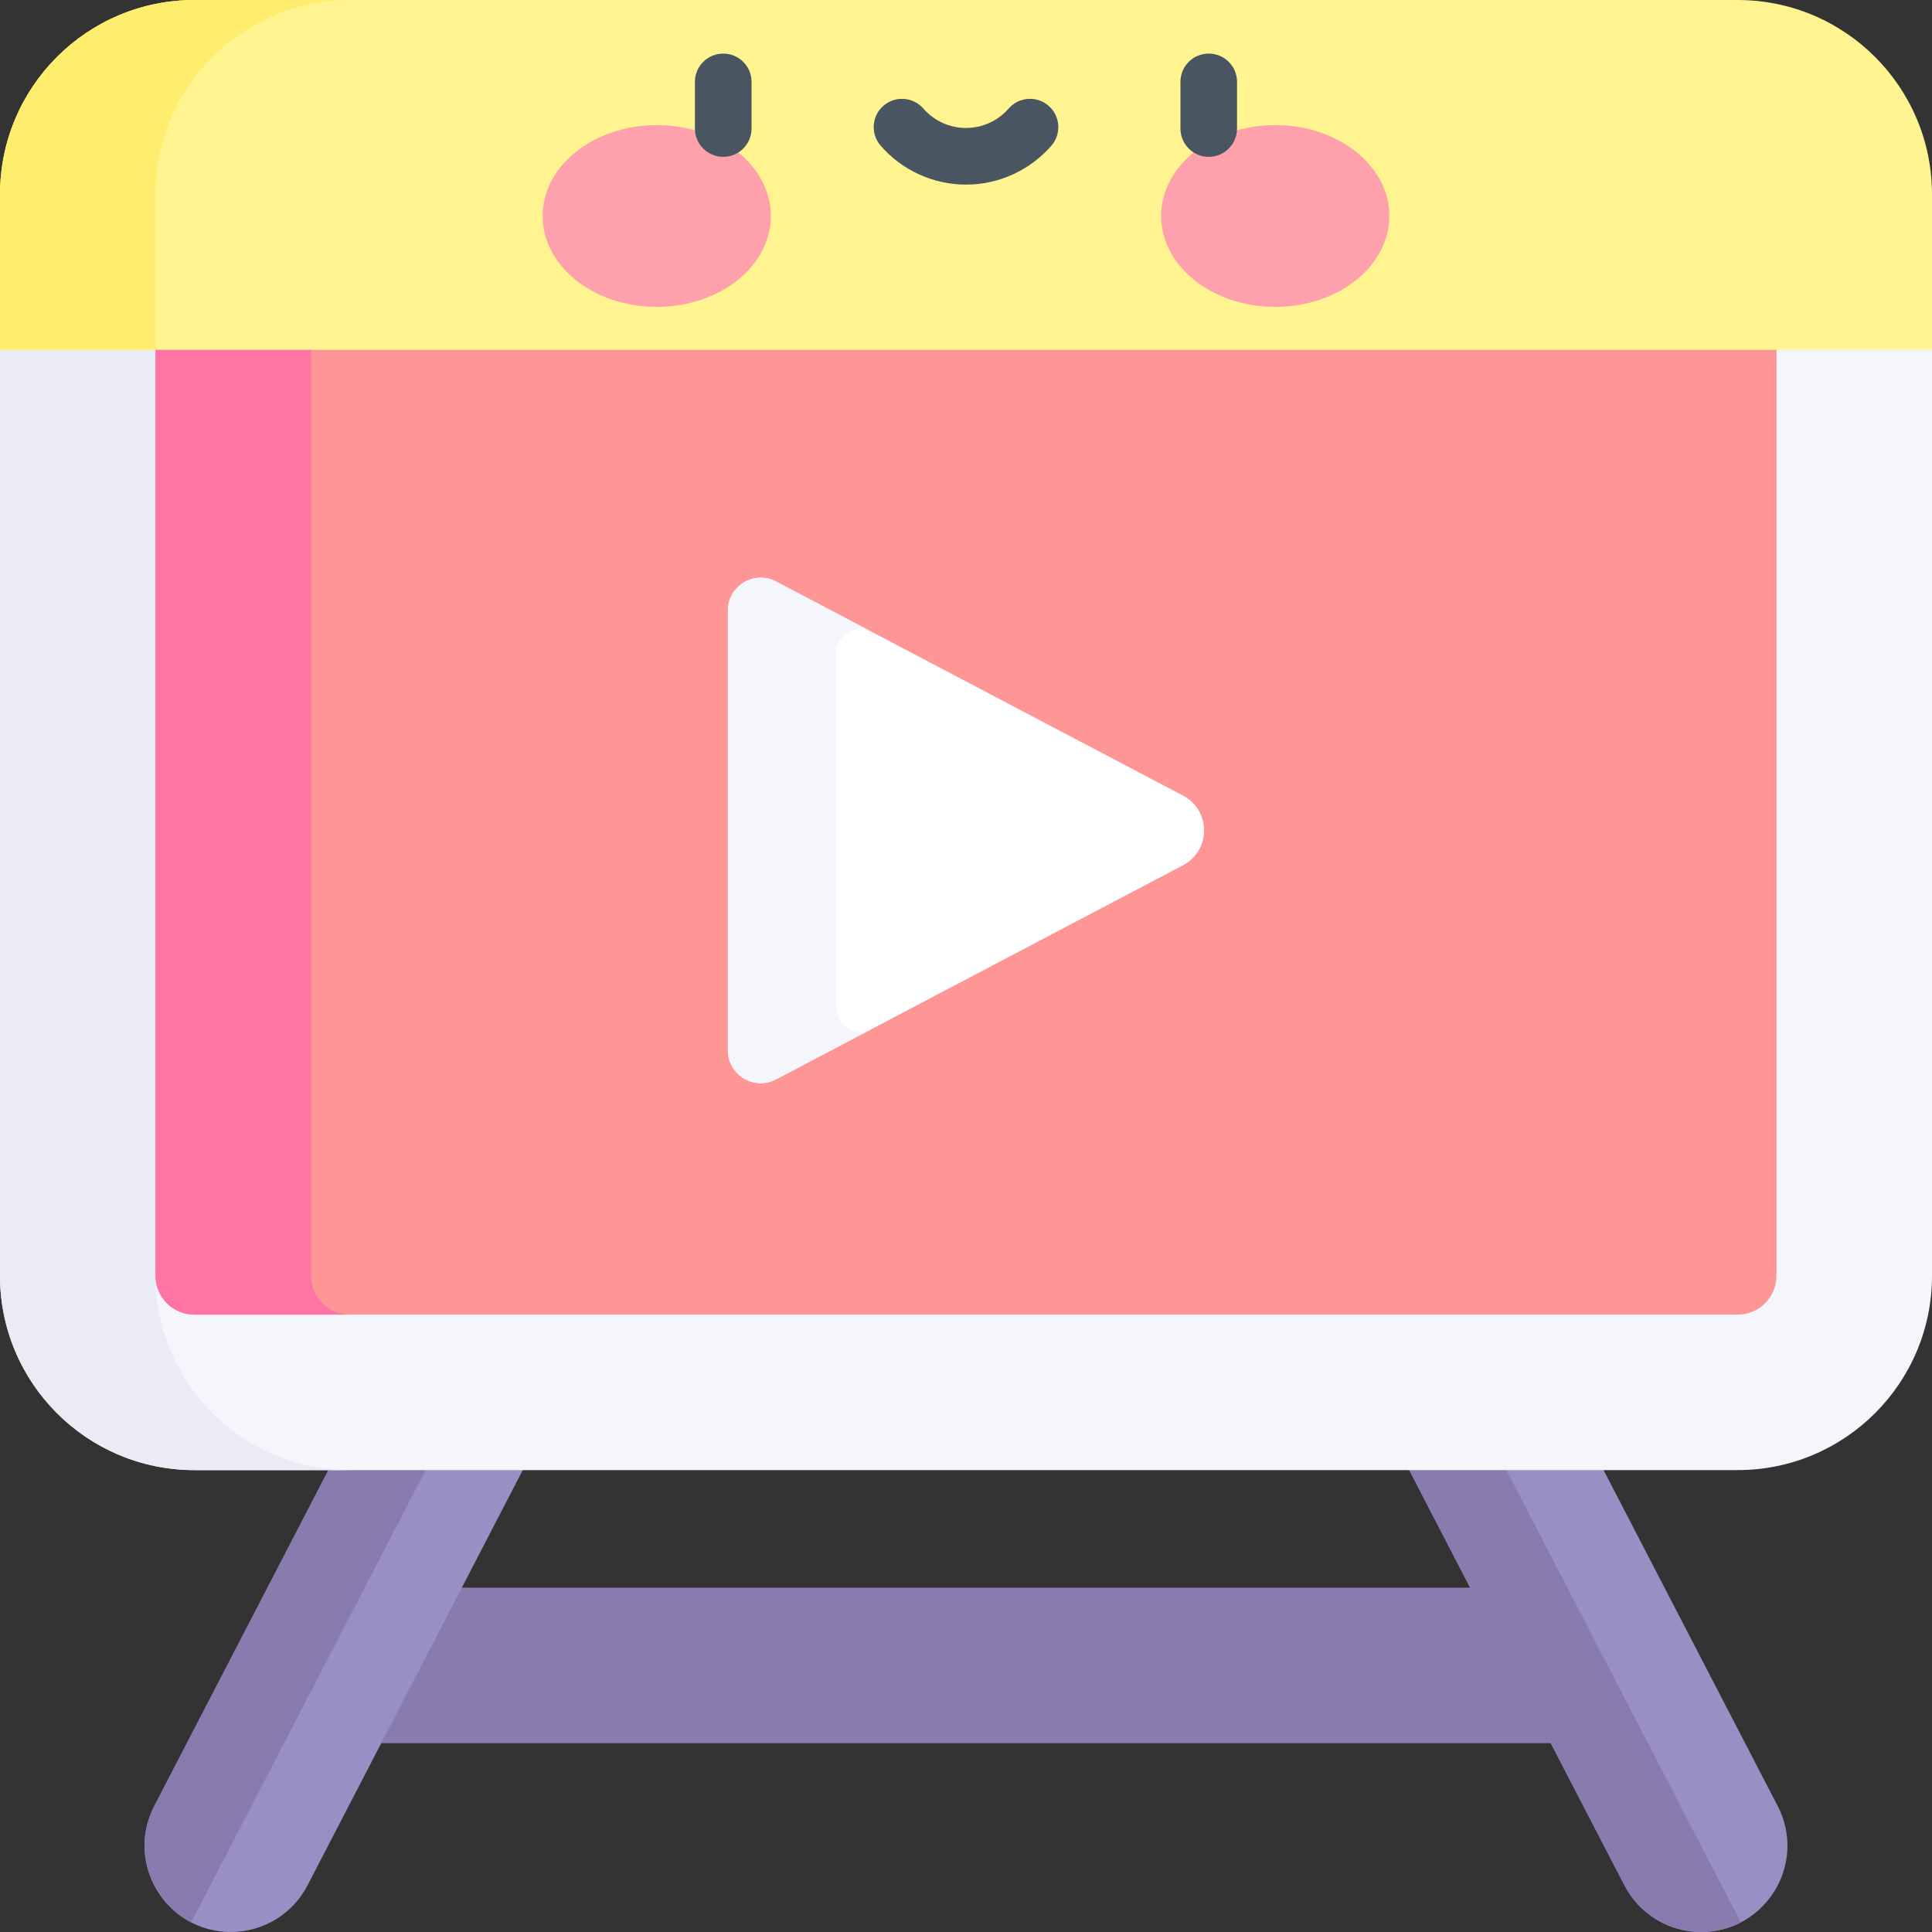
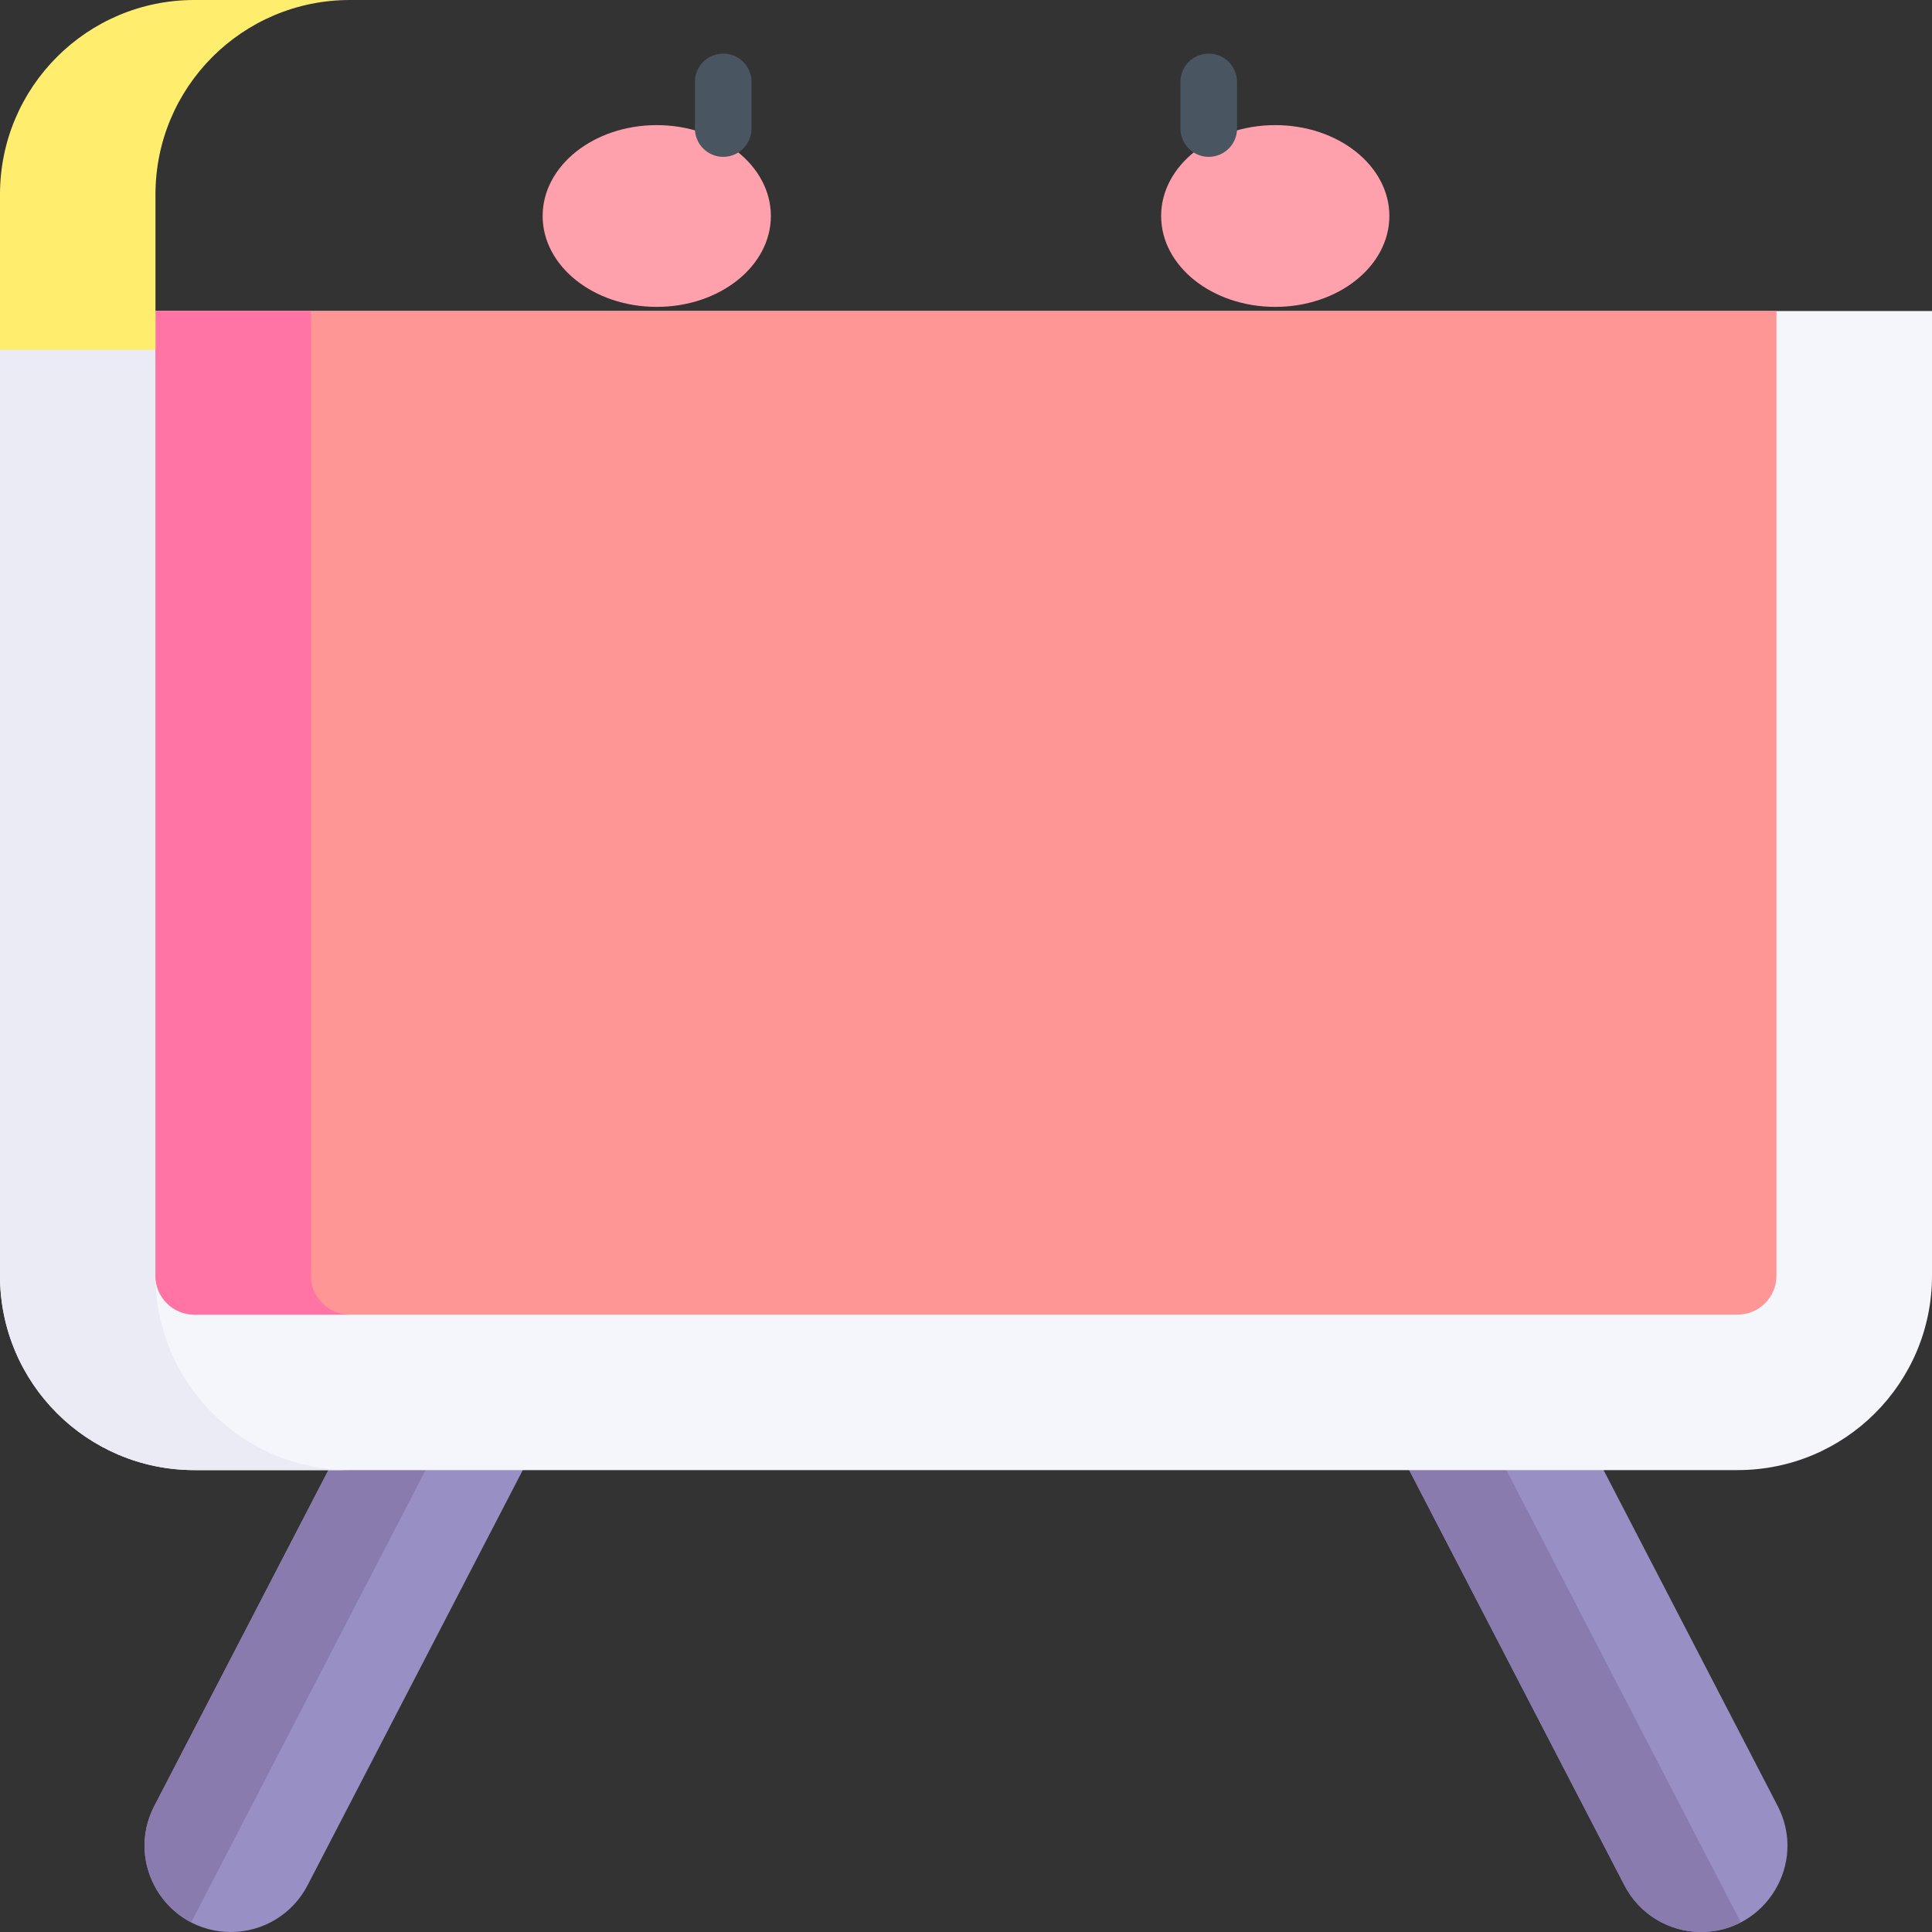
<svg xmlns="http://www.w3.org/2000/svg" width="38" height="38" viewBox="0 0 38 38" fill="none">
  <rect x="0" y="0" width="38" height="38" fill="#333333" stroke="none" />
  <g id="video 1" clip-path="url(#clip0_642_272)">
-     <path id="Vector" d="M6.117 31.227H31.883V34.286H6.117V31.227Z" fill="#897BAD" />
    <path id="Vector_2" d="M4.542 38C3.269 38 2.449 36.651 3.035 35.522L9.06 23.898H12.883L6.048 37.084C5.756 37.647 5.175 38 4.542 38Z" fill="#988FC4" />
    <path id="Vector_3" d="M10.972 23.898H9.06L3.035 35.522C2.582 36.396 2.971 37.401 3.76 37.811L10.972 23.898Z" fill="#897BAD" />
    <path id="Vector_4" d="M33.458 38C34.731 38 35.55 36.651 34.965 35.522L28.94 23.898H25.117L31.952 37.084C32.243 37.647 32.825 38 33.458 38Z" fill="#988FC4" />
    <path id="Vector_5" d="M27.028 23.898H25.117L31.952 37.084C32.243 37.647 32.825 38 33.458 38C33.746 38 34.01 37.931 34.24 37.811L27.028 23.898Z" fill="#897BAD" />
    <path id="Vector_6" d="M34.177 28.915H3.823C1.712 28.915 0 27.204 0 25.092V6.117H38V25.092C38 27.204 36.288 28.915 34.177 28.915Z" fill="#F5F5FC" />
    <path id="Vector_7" d="M3.058 25.092V6.117H0V25.092C0 27.204 1.712 28.915 3.823 28.915H6.881C4.77 28.915 3.058 27.204 3.058 25.092Z" fill="#EBEBF5" />
    <path id="Vector_8" d="M3.823 25.857C3.4 25.857 3.058 25.515 3.058 25.092V6.117H34.941V25.092C34.941 25.515 34.599 25.857 34.177 25.857H3.823Z" fill="#FF9696" />
    <path id="Vector_9" d="M6.116 25.092V6.117H3.058V25.092C3.058 25.515 3.4 25.857 3.823 25.857H6.881C6.459 25.857 6.116 25.515 6.116 25.092Z" fill="#FF73A5" />
-     <path id="Vector_10" d="M34.177 0H3.823C1.712 0 0 1.712 0 3.823V6.881H38V3.823C38 1.712 36.288 0 34.177 0Z" fill="#FFF48F" />
    <path id="Vector_11" d="M12.917 6.036C14.157 6.036 15.162 5.235 15.162 4.248C15.162 3.261 14.157 2.461 12.917 2.461C11.678 2.461 10.673 3.261 10.673 4.248C10.673 5.235 11.678 6.036 12.917 6.036Z" fill="#FFA1AC" />
    <path id="Vector_12" d="M25.083 6.036C26.322 6.036 27.327 5.235 27.327 4.248C27.327 3.261 26.322 2.461 25.083 2.461C23.843 2.461 22.838 3.261 22.838 4.248C22.838 5.235 23.843 6.036 25.083 6.036Z" fill="#FFA1AC" />
    <g id="Group">
      <path id="Vector_13" d="M14.225 3.085C13.918 3.085 13.668 2.835 13.668 2.528V1.61C13.668 1.303 13.918 1.054 14.225 1.054C14.533 1.054 14.782 1.303 14.782 1.61V2.528C14.782 2.835 14.533 3.085 14.225 3.085Z" fill="#495560" />
      <path id="Vector_14" d="M23.774 3.085C23.467 3.085 23.218 2.835 23.218 2.528V1.61C23.218 1.303 23.467 1.054 23.774 1.054C24.082 1.054 24.331 1.303 24.331 1.61V2.528C24.331 2.835 24.082 3.085 23.774 3.085Z" fill="#495560" />
-       <path id="Vector_15" d="M19 3.631C18.357 3.631 17.745 3.352 17.322 2.866C17.12 2.634 17.144 2.283 17.375 2.081C17.607 1.879 17.959 1.903 18.161 2.135C18.373 2.378 18.679 2.517 19 2.517C19.322 2.517 19.627 2.378 19.839 2.135C20.041 1.903 20.393 1.879 20.625 2.081C20.857 2.283 20.881 2.634 20.679 2.866C20.255 3.352 19.643 3.631 19 3.631Z" fill="#495560" />
    </g>
    <path id="Vector_16" d="M6.881 0H3.823C1.712 0 0 1.712 0 3.823V6.881H3.058V3.823C3.058 1.712 4.77 0 6.881 0Z" fill="#FFEE6E" />
-     <path id="Vector_17" d="M15.263 11.437L23.268 15.648C23.82 15.938 23.82 16.729 23.268 17.019L15.263 21.23C14.833 21.456 14.317 21.144 14.317 20.659V12.008C14.317 11.523 14.833 11.211 15.263 11.437Z" fill="white" />
-     <path id="Vector_18" d="M16.442 19.791V12.875C16.442 12.55 16.73 12.324 17.026 12.364L15.263 11.437C14.833 11.211 14.317 11.523 14.317 12.008V20.659C14.317 21.144 14.833 21.456 15.263 21.23L17.026 20.302C16.73 20.343 16.442 20.116 16.442 19.791Z" fill="#F5F5FC" />
  </g>
  <defs>
    <clipPath id="clip0_642_272">
      <rect width="38" height="38" fill="white" />
    </clipPath>
  </defs>
</svg>